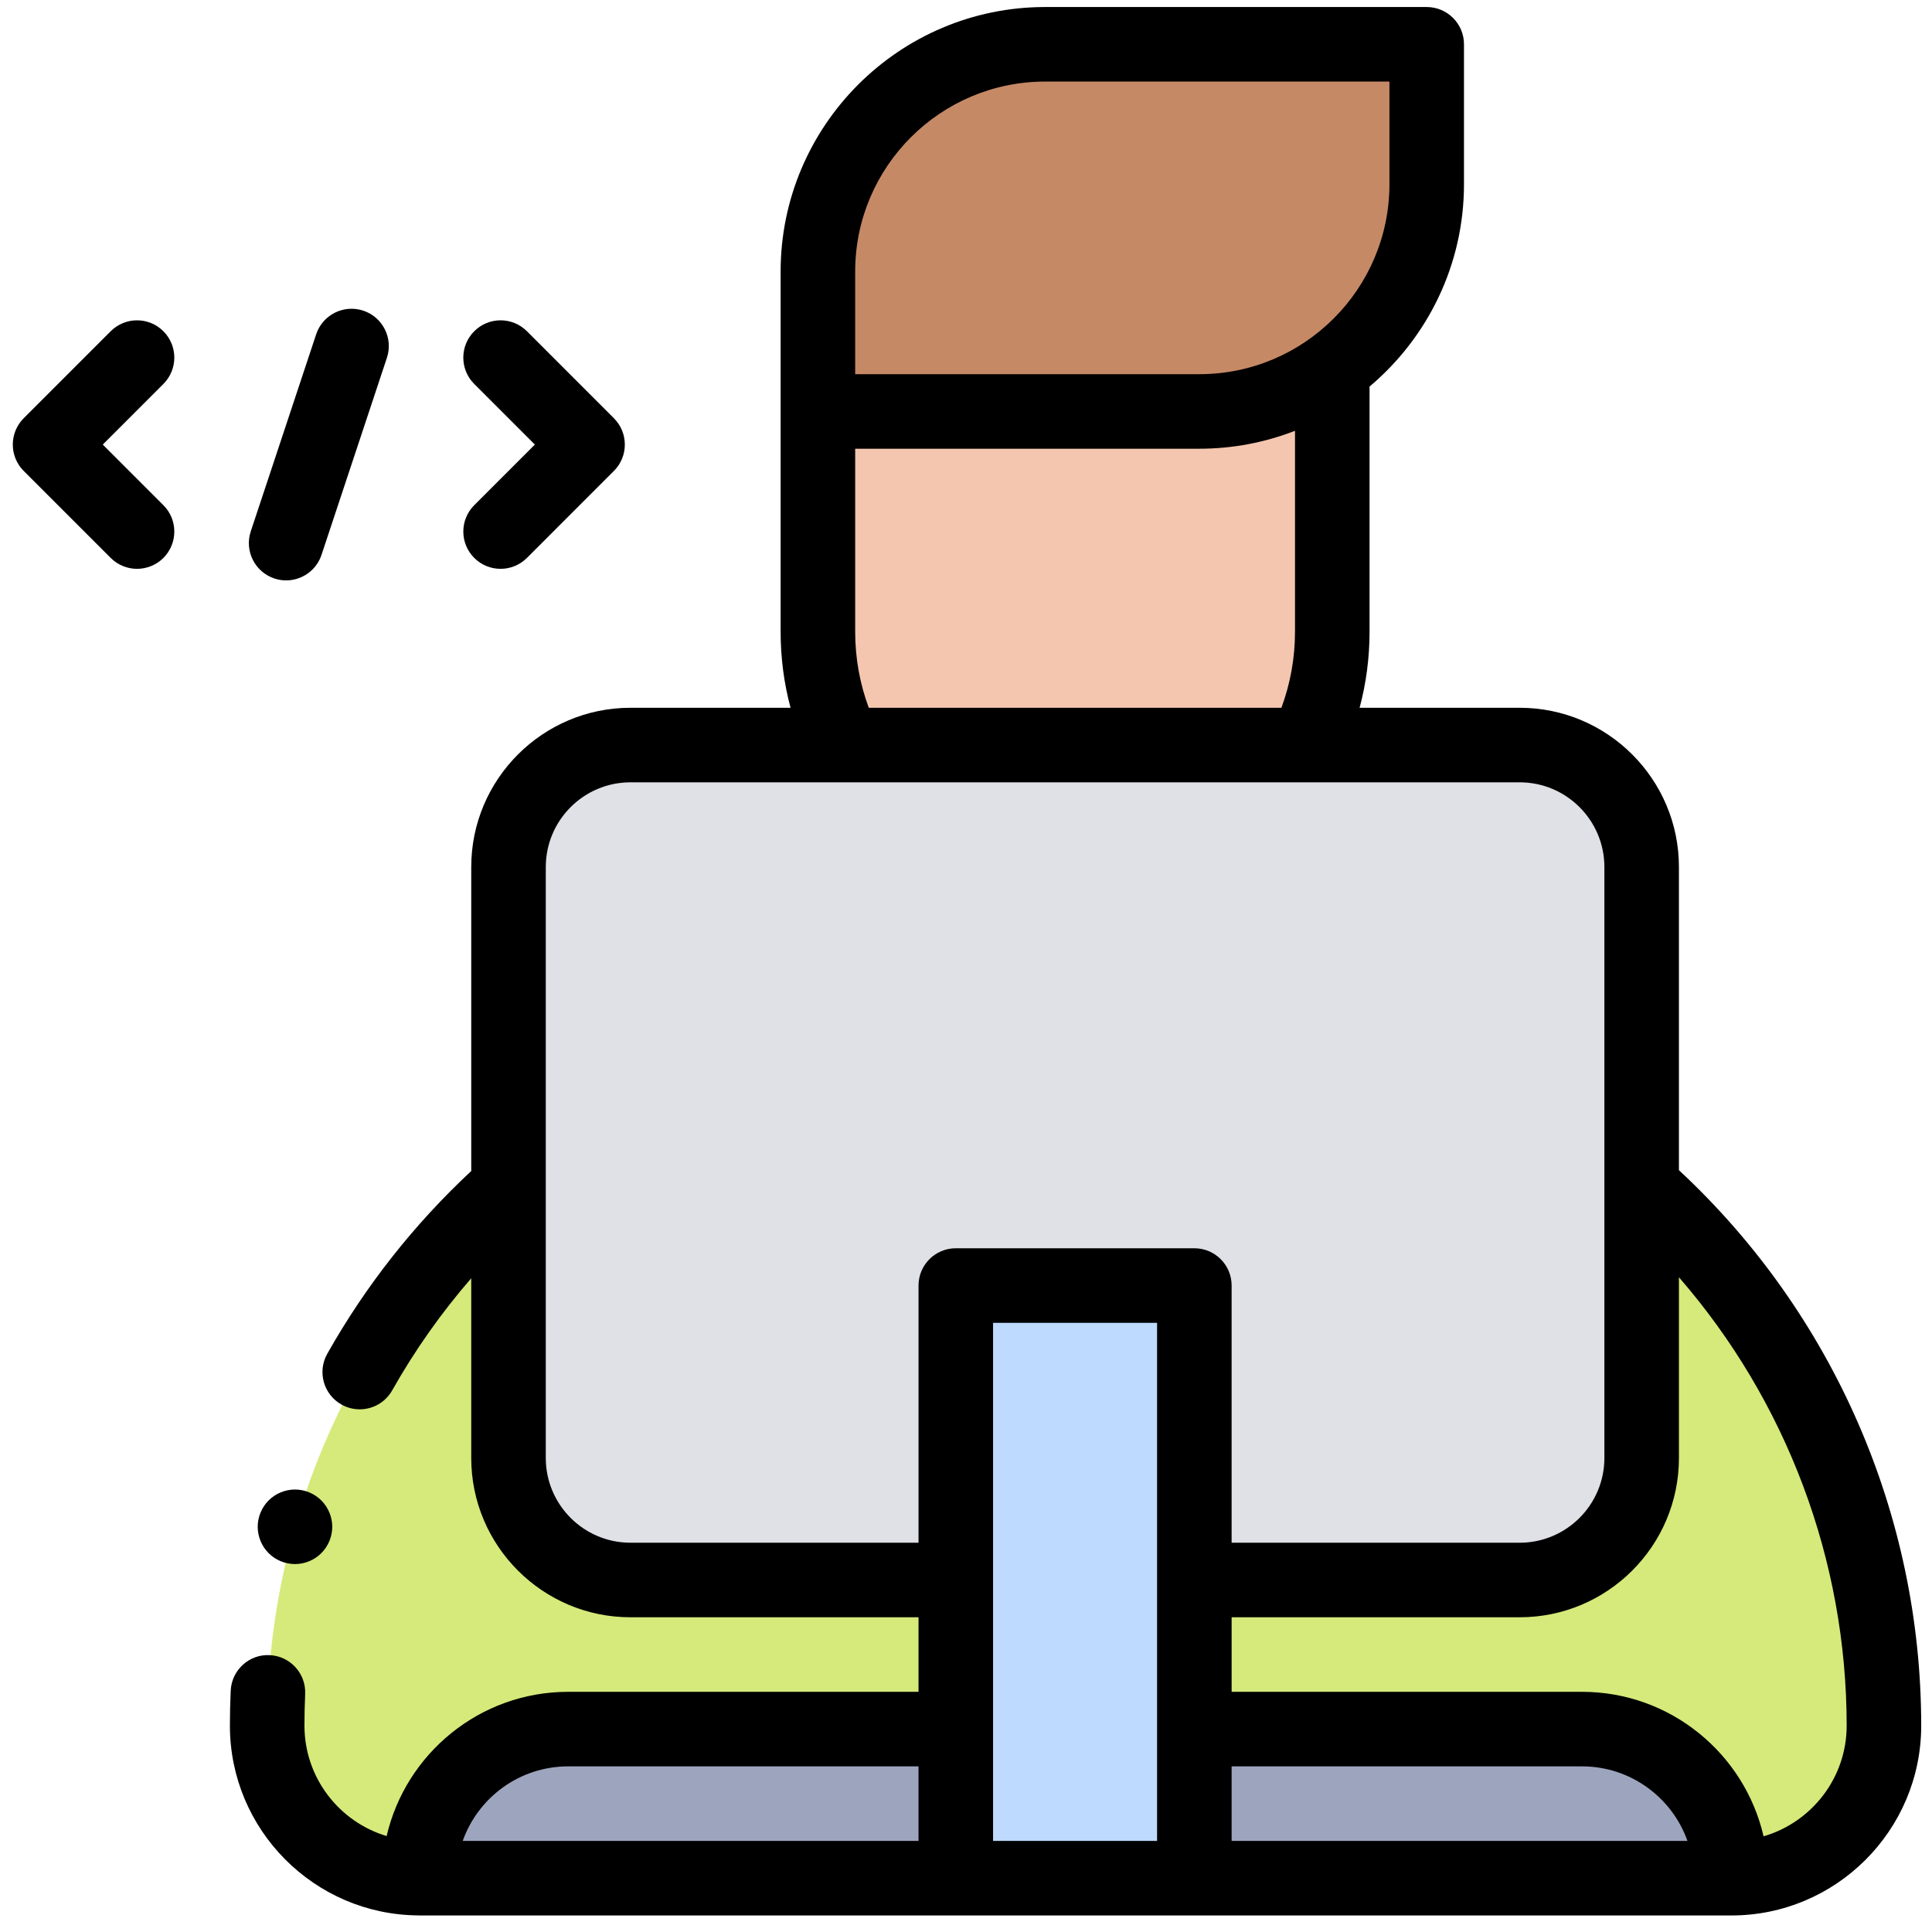
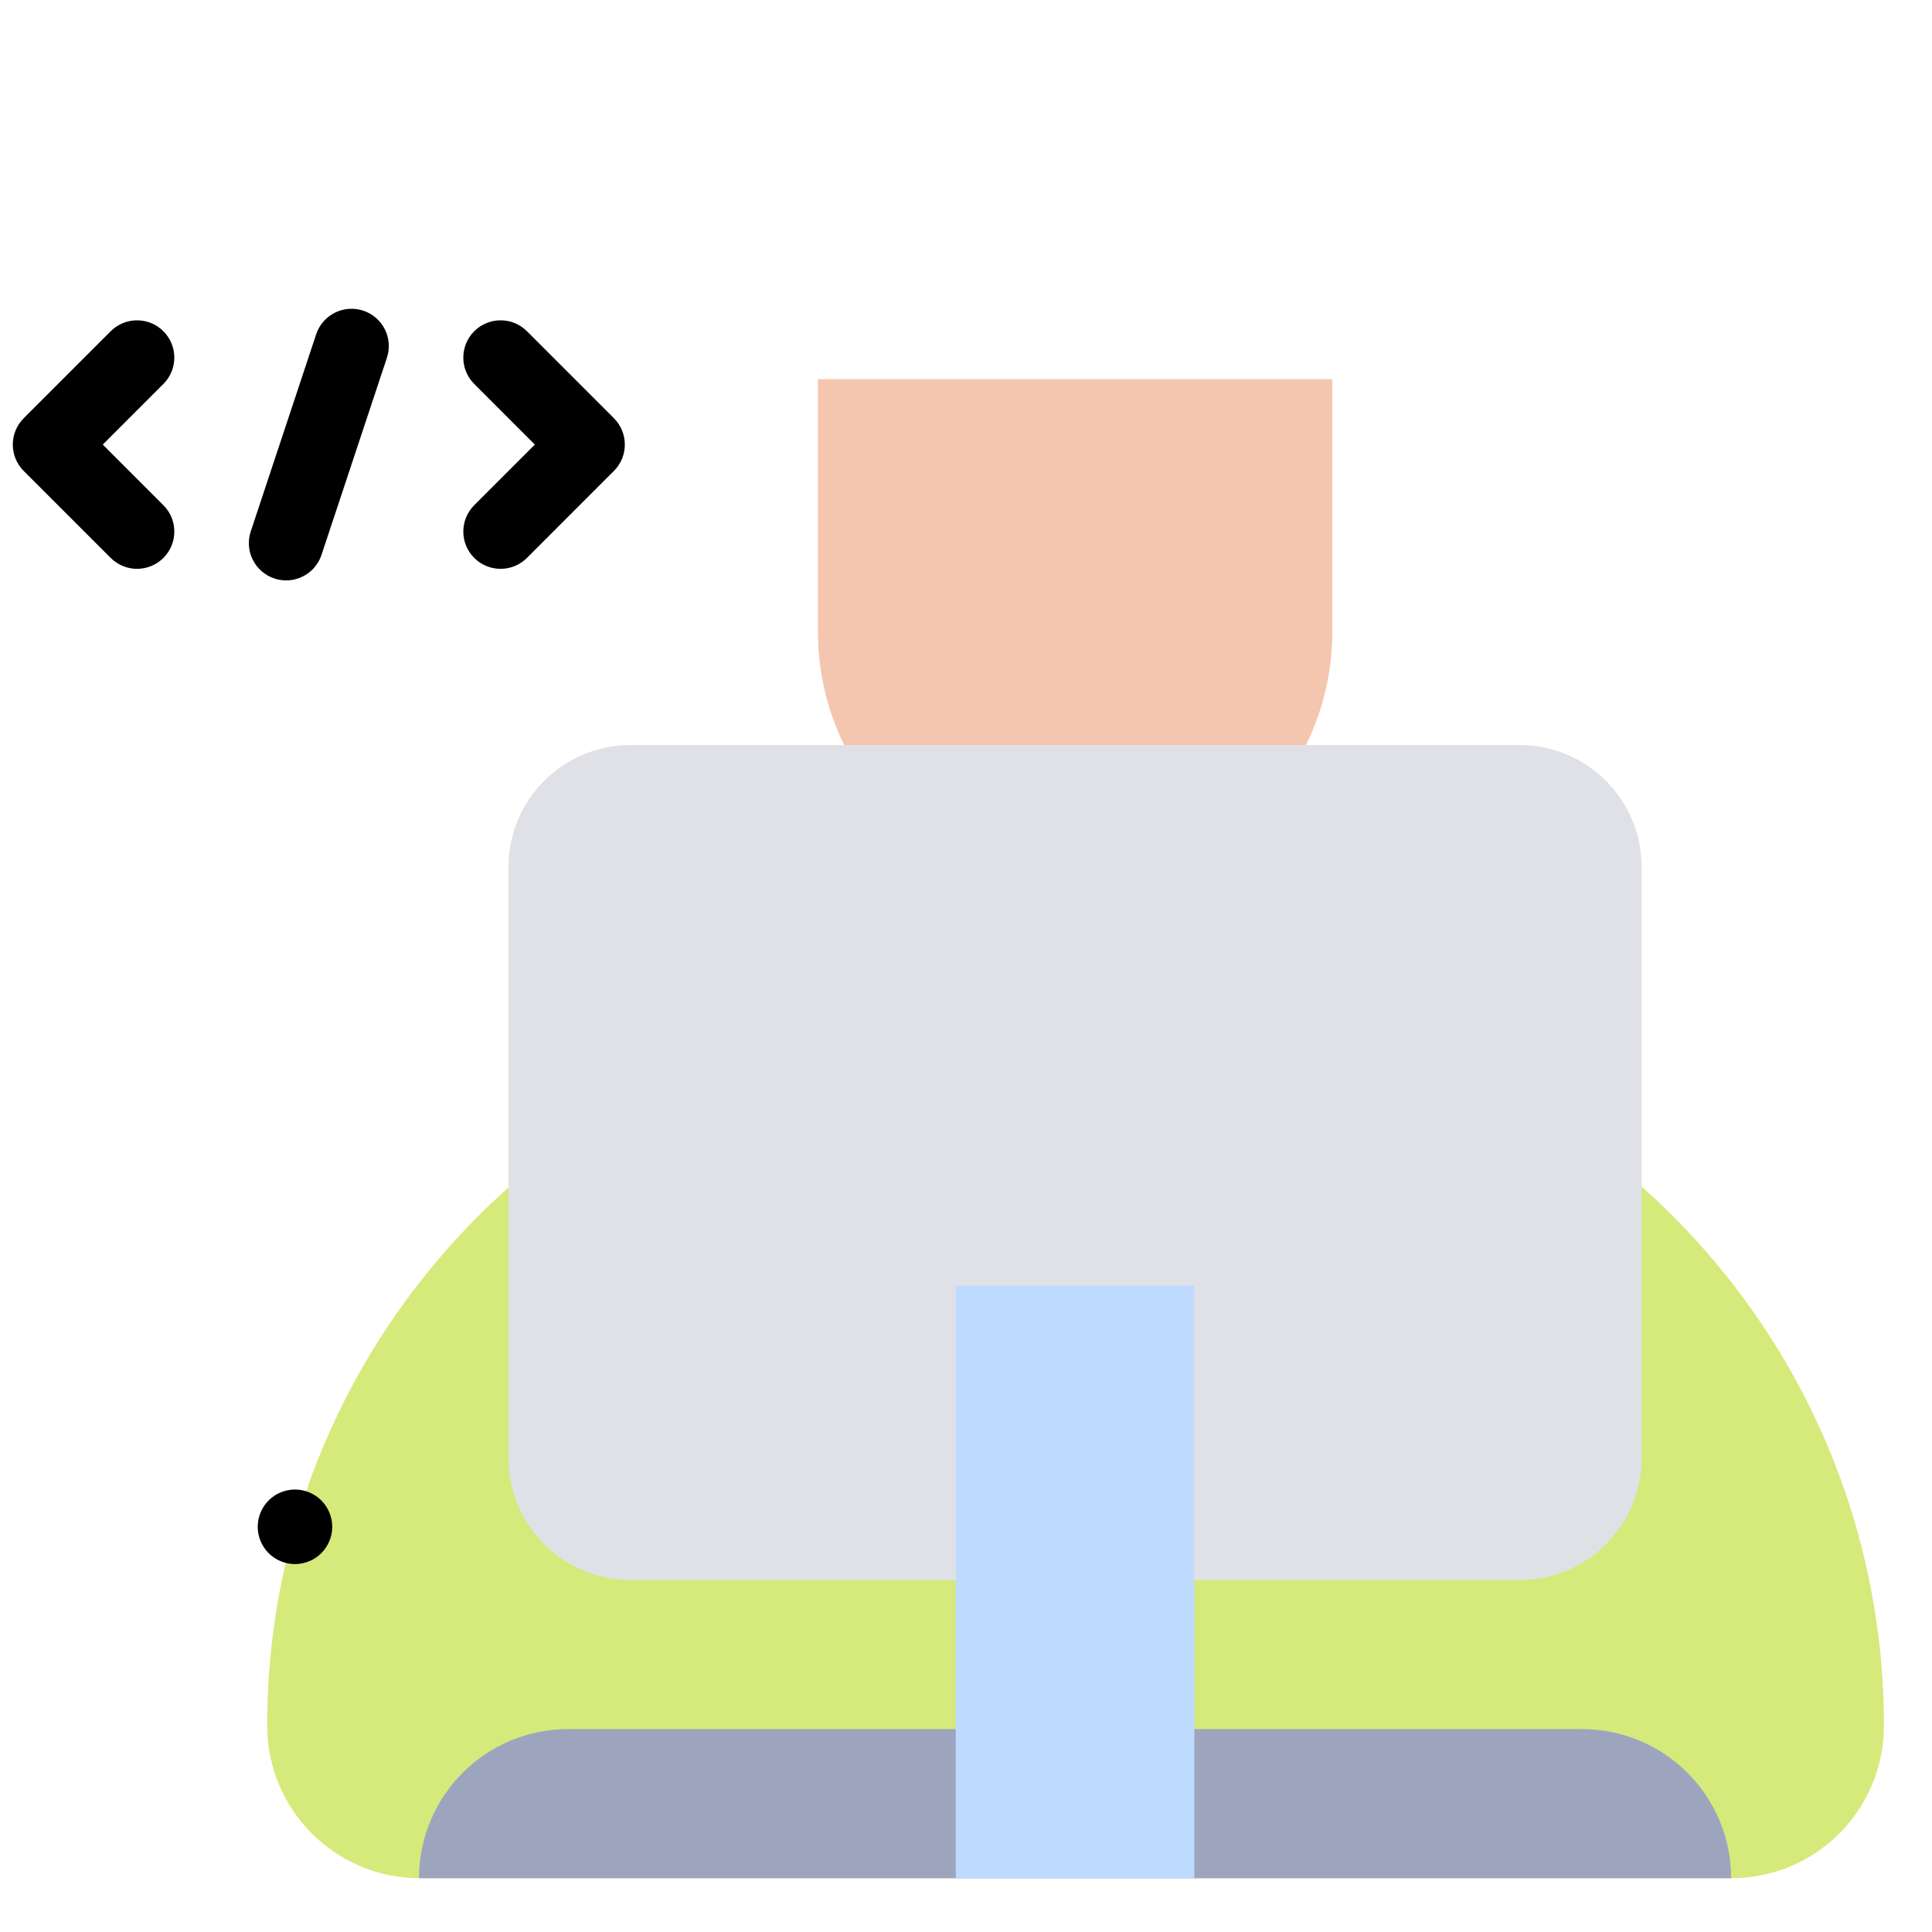
<svg xmlns="http://www.w3.org/2000/svg" width="82" height="82" viewBox="0 0 82 82" fill="none">
  <path d="M49.369 42.652H41.931C25.036 42.652 11.34 56.348 11.34 73.243C11.34 76.818 14.238 79.716 17.813 79.716H73.487C77.062 79.716 79.96 76.818 79.96 73.243C79.96 56.348 66.264 42.652 49.369 42.652Z" fill="#D5EA7A" />
  <path d="M56.547 16.092V26.805C56.547 32.834 51.66 37.721 45.631 37.721C39.602 37.721 34.715 32.834 34.715 26.805V16.092H56.547Z" fill="#F4C6AF" />
  <path d="M67.144 73.388H24.113C20.618 73.388 17.785 76.221 17.785 79.716H73.473C73.473 76.221 70.639 73.388 67.144 73.388Z" fill="#9DA5BE" />
  <path d="M64.499 67.06H26.759C23.9 67.06 21.582 64.742 21.582 61.883V36.799C21.582 33.94 23.9 31.622 26.759 31.622H64.499C67.358 31.622 69.676 33.94 69.676 36.799V61.883C69.676 64.742 67.358 67.06 64.499 67.06Z" fill="#E0E1E7" />
  <path d="M40.566 54.562H50.691V79.716H40.566V54.562Z" fill="#BEDAFF" />
-   <path d="M44.361 1.88H60.555V7.817C60.555 13.144 56.236 17.463 50.909 17.463H34.715V11.526C34.715 6.199 39.033 1.88 44.361 1.88Z" fill="#C68966" />
  <path d="M6.935 14.059C6.317 13.441 5.316 13.441 4.698 14.059L1.006 17.751C0.389 18.369 0.389 19.37 1.006 19.988L4.698 23.68C5.007 23.988 5.412 24.143 5.816 24.143C6.221 24.143 6.626 23.988 6.935 23.68C7.553 23.062 7.553 22.06 6.935 21.442L4.362 18.869L6.935 16.296C7.553 15.679 7.553 14.677 6.935 14.059Z" fill="black" />
  <path d="M22.701 18.869L20.128 21.442C19.51 22.06 19.51 23.062 20.128 23.68C20.436 23.988 20.841 24.143 21.246 24.143C21.651 24.143 22.056 23.988 22.365 23.68L26.056 19.988C26.674 19.37 26.674 18.369 26.056 17.751L22.365 14.059C21.747 13.441 20.745 13.441 20.128 14.059C19.51 14.677 19.509 15.679 20.128 16.296L22.701 18.869Z" fill="black" />
  <path d="M11.647 24.553C11.812 24.608 11.98 24.634 12.145 24.634C12.808 24.634 13.426 24.214 13.646 23.55L16.422 15.185C16.697 14.356 16.247 13.461 15.418 13.185C14.589 12.911 13.694 13.36 13.419 14.189L10.643 22.554C10.368 23.383 10.818 24.278 11.647 24.553Z" fill="black" />
-   <path d="M71.259 49.666V36.798C71.259 33.072 68.227 30.04 64.5 30.04H57.706C57.986 28.994 58.128 27.913 58.128 26.805V16.407C60.576 14.345 62.136 11.261 62.136 7.817V1.88C62.136 1.006 61.427 0.298 60.553 0.298H44.36C38.169 0.298 33.132 5.335 33.132 11.526V26.805C33.132 27.913 33.273 28.994 33.553 30.04H26.759C23.033 30.04 20.001 33.072 20.001 36.799V49.702C17.573 51.964 15.52 54.569 13.891 57.457C13.461 58.218 13.73 59.183 14.491 59.612C14.737 59.751 15.004 59.816 15.267 59.816C15.819 59.816 16.355 59.527 16.646 59.011C17.605 57.312 18.728 55.721 20.001 54.253V61.883C20.001 65.61 23.033 68.642 26.759 68.642H38.985V71.806H24.114C20.367 71.806 17.223 74.425 16.41 77.928C14.395 77.323 12.922 75.452 12.922 73.243C12.922 72.796 12.932 72.345 12.952 71.901C12.992 71.029 12.317 70.289 11.444 70.249C10.574 70.204 9.831 70.885 9.792 71.758C9.769 72.249 9.758 72.749 9.758 73.243C9.758 77.666 13.342 81.267 17.759 81.296C17.768 81.297 17.777 81.298 17.786 81.298H17.813H73.474H73.487C77.928 81.298 81.542 77.684 81.542 73.243C81.542 64.297 77.802 55.746 71.259 49.666ZM36.296 11.526C36.296 7.079 39.913 3.462 44.36 3.462H58.972V7.817C58.972 12.263 55.354 15.881 50.908 15.881H36.296V11.526ZM36.296 26.805V19.045H50.908C52.338 19.045 53.705 18.773 54.964 18.284V26.805C54.964 27.926 54.768 29.01 54.387 30.04H36.873C36.491 29.01 36.296 27.926 36.296 26.805ZM26.759 65.478C24.777 65.478 23.165 63.865 23.165 61.883V36.799C23.165 34.816 24.777 33.204 26.759 33.204H64.5C66.482 33.204 68.095 34.816 68.095 36.799V61.883C68.095 63.865 66.482 65.478 64.5 65.478H52.274V54.562C52.274 53.688 51.566 52.98 50.692 52.98H40.567C39.694 52.98 38.985 53.688 38.985 54.562V65.478H26.759ZM19.639 78.134C20.292 76.292 22.052 74.97 24.114 74.97H38.985V78.134H19.639ZM42.149 78.134V56.144H49.11V78.134H42.149ZM52.274 78.134V74.97H67.145C69.208 74.97 70.967 76.292 71.621 78.134H52.274ZM74.852 77.939C74.043 74.43 70.896 71.806 67.145 71.806H52.274V68.642H64.5C68.227 68.642 71.259 65.61 71.259 61.883V54.211C75.819 59.46 78.378 66.216 78.378 73.243C78.378 75.466 76.886 77.346 74.852 77.939Z" fill="black" />
  <path d="M11.401 63.683C11.107 63.977 10.938 64.386 10.938 64.802C10.938 65.22 11.107 65.626 11.401 65.92C11.695 66.216 12.104 66.384 12.52 66.384C12.936 66.384 13.344 66.216 13.638 65.92C13.932 65.626 14.102 65.219 14.102 64.802C14.102 64.386 13.932 63.977 13.638 63.683C13.344 63.389 12.936 63.22 12.52 63.22C12.104 63.22 11.695 63.389 11.401 63.683Z" fill="black" />
</svg>